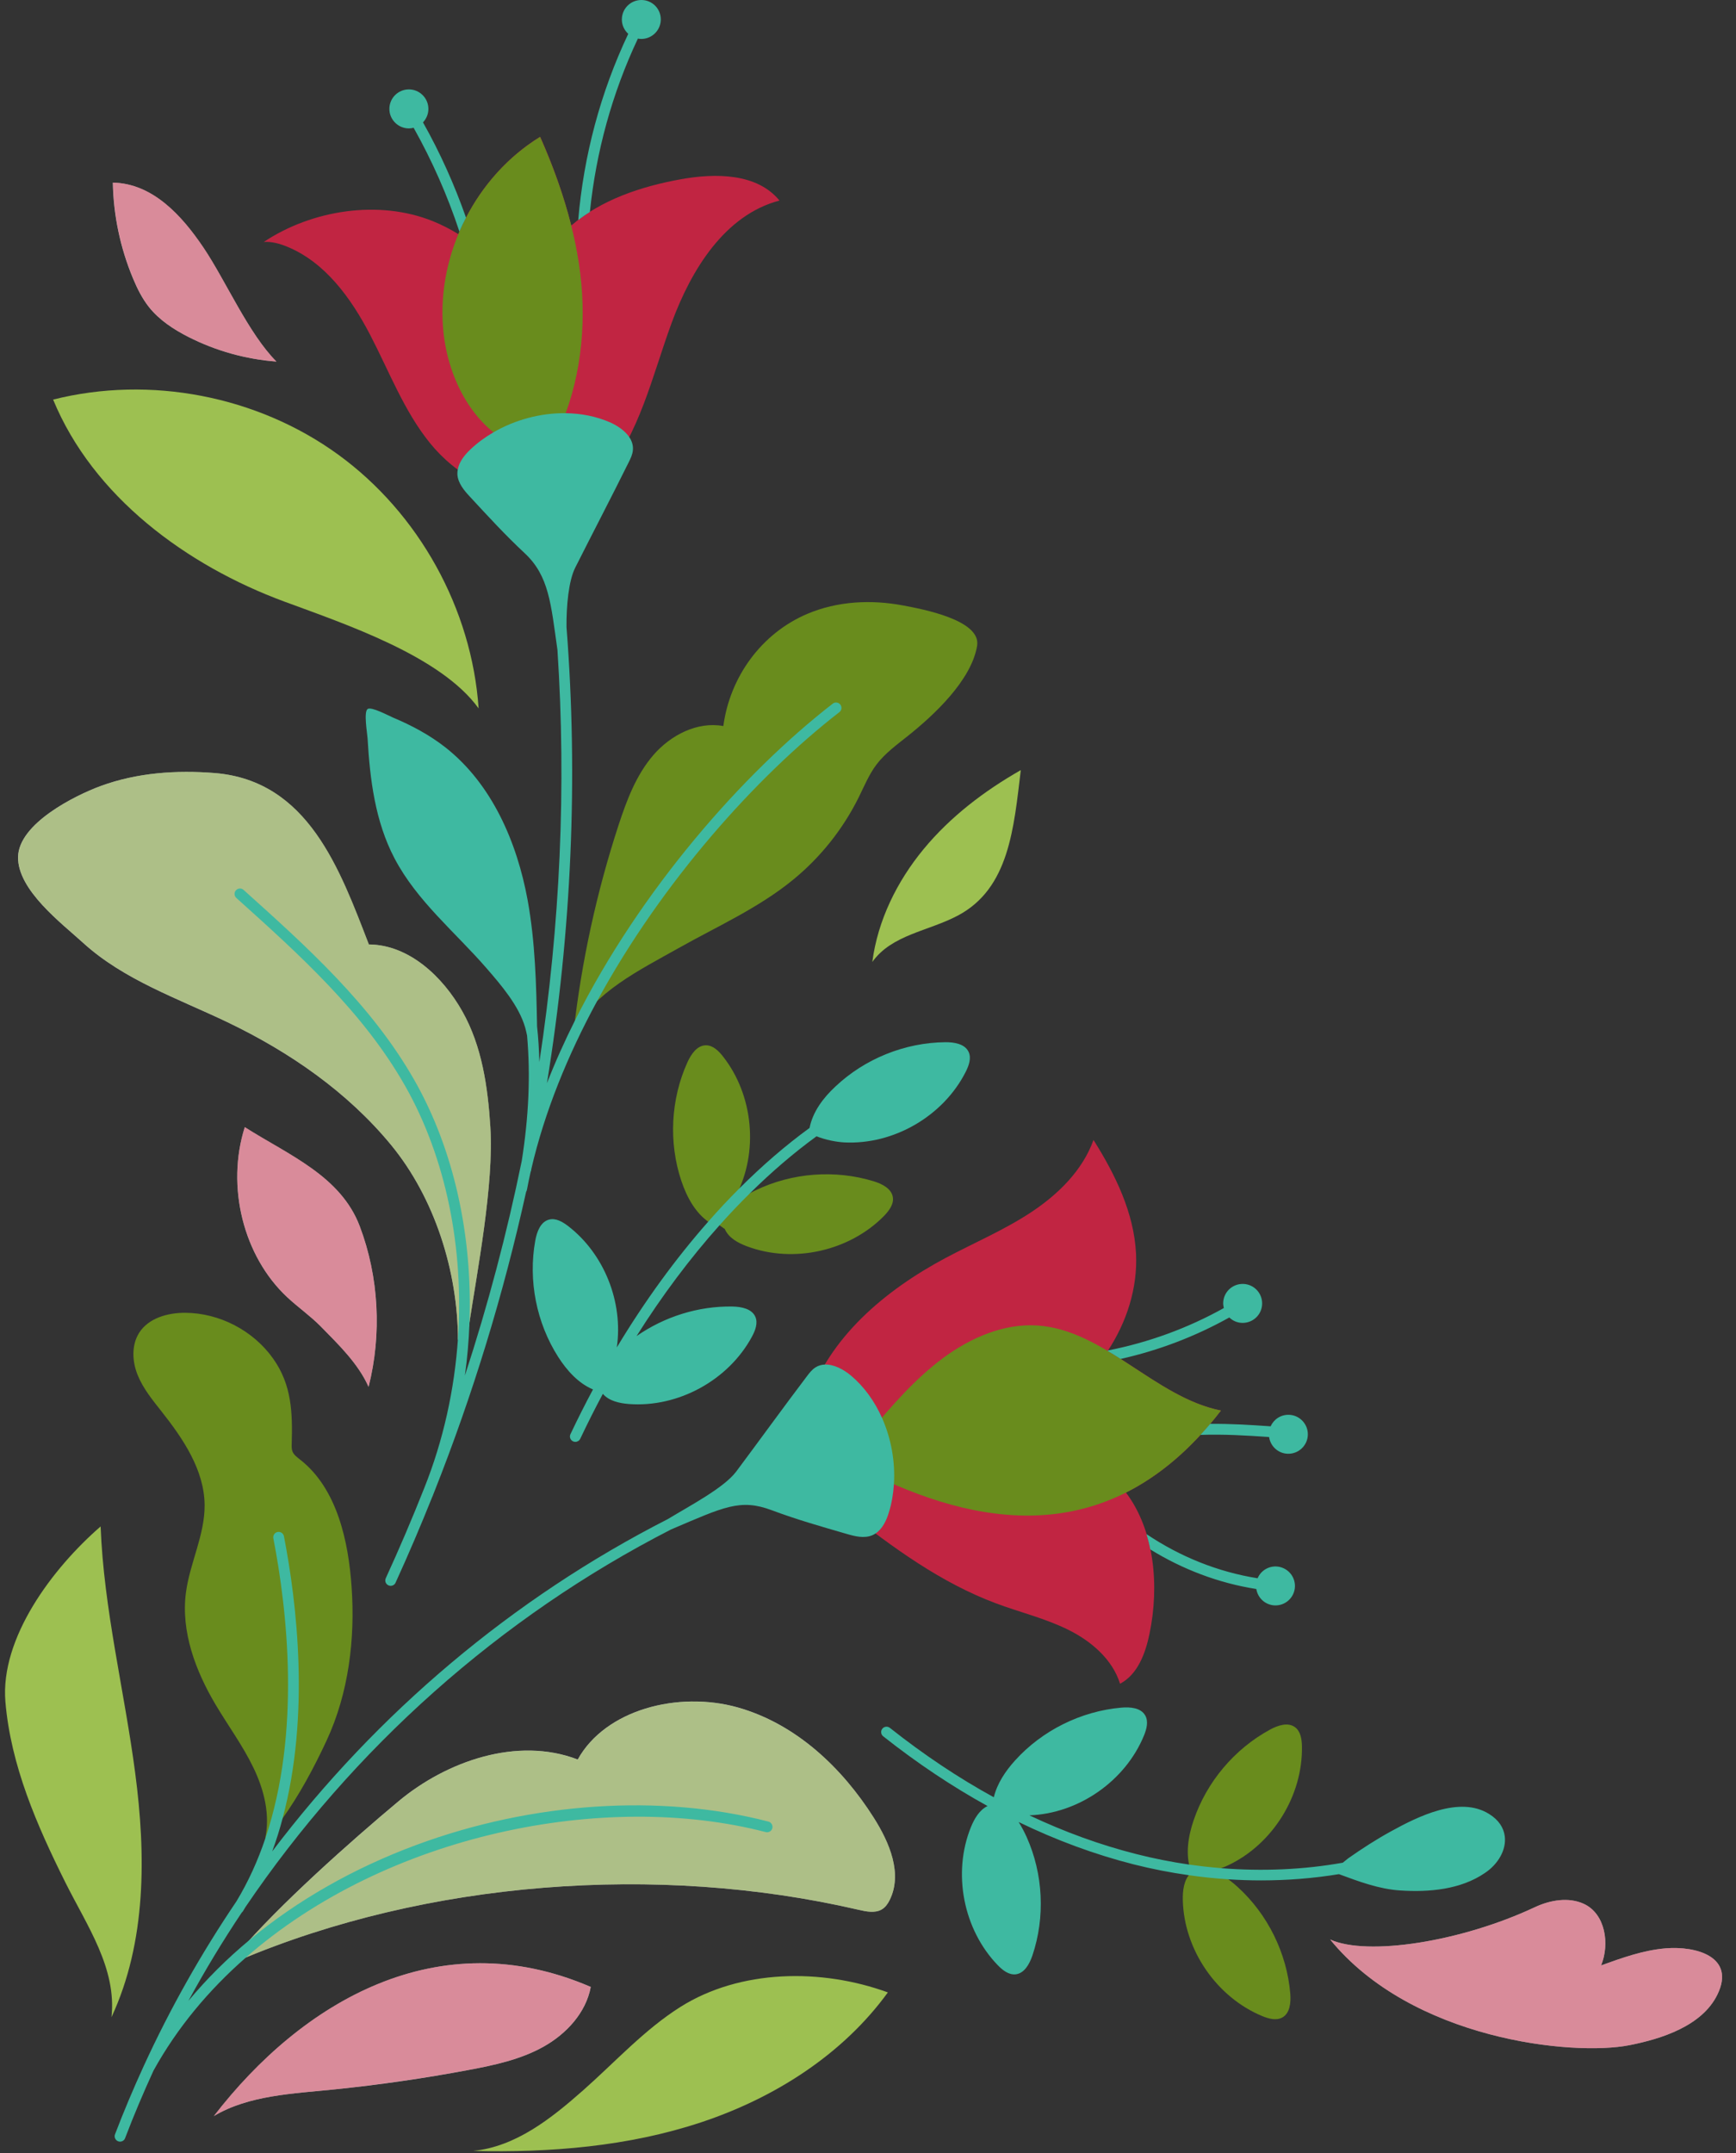
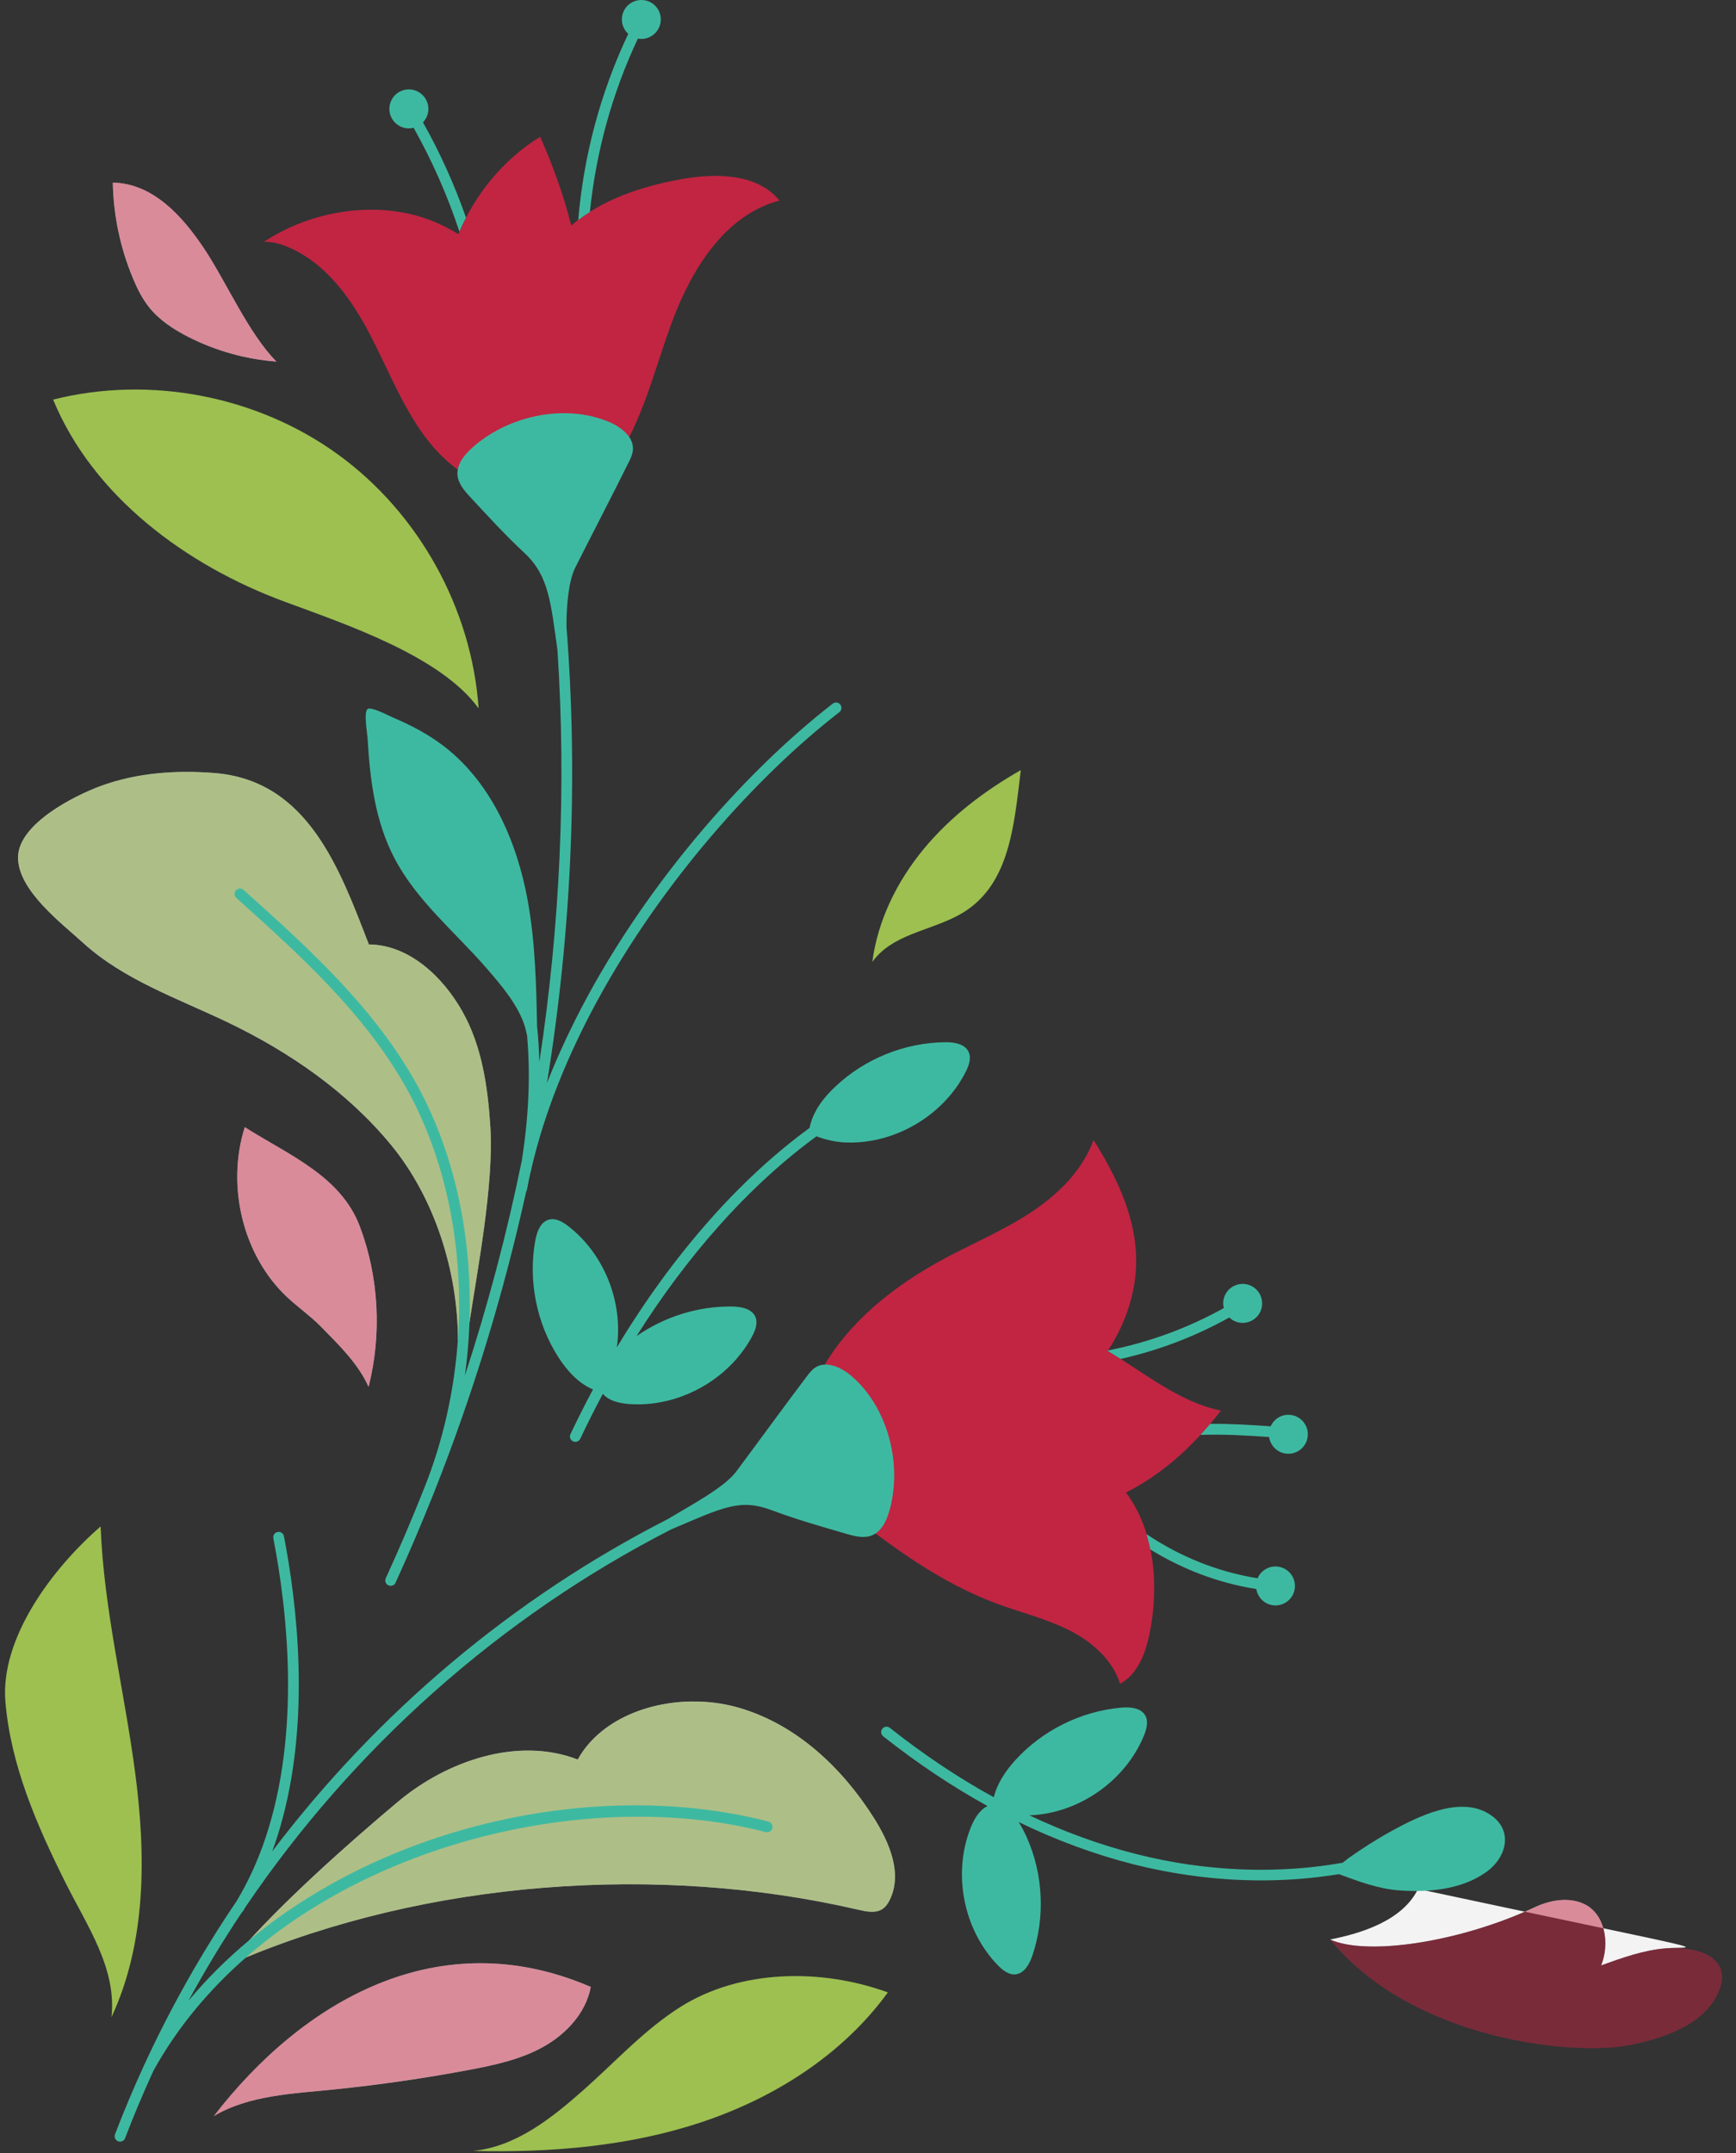
<svg xmlns="http://www.w3.org/2000/svg" fill="#000000" height="299.1" preserveAspectRatio="xMidYMid meet" version="1" viewBox="-0.7 0.0 241.2 299.1" width="241.2" zoomAndPan="magnify">
  <rect x="-0.7" y="0.0" width="241.2" height="299.1" fill="#333333" stroke="none" />
  <g id="change1_1">
-     <path d="M120.68,252.48c2.23,3.51,4.04,7.82,2.23,11.47c-0.25,0.51-0.59,1.01-1.11,1.31 c-0.93,0.54-2.15,0.29-3.22,0.04c-27.99-6.5-60.04-3.99-86.01,7l-0.15-1.03c5.51-6.51,15.61-15.5,22.26-21.05 c6.65-5.55,16.49-9.03,24.89-5.79c3.84-6.94,13.96-9.55,22.19-7.25C109.98,239.49,116.36,245.67,120.68,252.48z M53.65,159.07 c6.06,7.38,9.25,17.53,9.28,27.07l1.49-1.77c1.2-7.88,3.52-19.86,3.01-27.82c-0.35-5.54-1.16-11.21-3.89-16.05 c-2.72-4.84-7.43-9.26-12.99-9.3c-4.02-10.38-8.41-22.75-21.41-23.81c-5.33-0.43-10.8-0.05-15.82,1.79 c-3.68,1.35-11.43,5.25-11.51,9.87c-0.08,4.6,6.07,9.22,9.04,11.93c5.67,5.16,13.16,7.72,20.07,11.03 C39.54,146.14,47.59,151.7,53.65,159.07z M33.31,156.58c-2.62,8.24-0.2,17.94,5.9,23.63c1.51,1.41,3.2,2.58,4.65,4.05 c2.44,2.49,5.21,5.15,6.65,8.4c1.86-7.34,1.43-15.29-1.22-22.3C46.64,163.35,39.42,160.46,33.31,156.58z M20,42.66 c1.45,1.82,3.45,3.12,5.52,4.17c3.79,1.92,7.96,3.08,12.19,3.4c-3.89-3.9-7.04-11.22-10.11-15.79s-7.12-8.96-12.62-9.07 c0.08,4.55,1.04,9.08,2.79,13.28C18.36,40.07,19.05,41.46,20,42.66z M29.01,293.96c4.85-2.91,11.07-3.12,16.7-3.7 c6.26-0.64,12.49-1.54,18.67-2.7c3.59-0.67,7.23-1.45,10.42-3.23c3.19-1.78,5.91-4.72,6.58-8.31 C60.16,266.86,41.26,278.08,29.01,293.96z M230.7,270.66c-3.08,0.26-6.03,1.32-8.94,2.37c1.23-3.03,0.57-7.18-2.4-8.55 c-2.11-0.98-4.69-0.53-6.8,0.46c-10.25,4.81-23.26,6.84-28.45,4.49c11.34,13.92,33.69,16.24,41.59,14.68 c4.4-0.87,10.07-2.64,12.21-7.02C240.48,271.84,234.98,270.3,230.7,270.66z" fill="#f3f3f3" />
+     <path d="M120.68,252.48c2.23,3.51,4.04,7.82,2.23,11.47c-0.25,0.51-0.59,1.01-1.11,1.31 c-0.93,0.54-2.15,0.29-3.22,0.04c-27.99-6.5-60.04-3.99-86.01,7l-0.15-1.03c5.51-6.51,15.61-15.5,22.26-21.05 c6.65-5.55,16.49-9.03,24.89-5.79c3.84-6.94,13.96-9.55,22.19-7.25C109.98,239.49,116.36,245.67,120.68,252.48z M53.65,159.07 c6.06,7.38,9.25,17.53,9.28,27.07l1.49-1.77c1.2-7.88,3.52-19.86,3.01-27.82c-0.35-5.54-1.16-11.21-3.89-16.05 c-2.72-4.84-7.43-9.26-12.99-9.3c-4.02-10.38-8.41-22.75-21.41-23.81c-5.33-0.43-10.8-0.05-15.82,1.79 c-3.68,1.35-11.43,5.25-11.51,9.87c-0.08,4.6,6.07,9.22,9.04,11.93c5.67,5.16,13.16,7.72,20.07,11.03 C39.54,146.14,47.59,151.7,53.65,159.07z M33.31,156.58c-2.62,8.24-0.2,17.94,5.9,23.63c1.51,1.41,3.2,2.58,4.65,4.05 c2.44,2.49,5.21,5.15,6.65,8.4c1.86-7.34,1.43-15.29-1.22-22.3C46.64,163.35,39.42,160.46,33.31,156.58z M20,42.66 c1.45,1.82,3.45,3.12,5.52,4.17c3.79,1.92,7.96,3.08,12.19,3.4c-3.89-3.9-7.04-11.22-10.11-15.79s-7.12-8.96-12.62-9.07 c0.08,4.55,1.04,9.08,2.79,13.28C18.36,40.07,19.05,41.46,20,42.66z M29.01,293.96c4.85-2.91,11.07-3.12,16.7-3.7 c6.26-0.64,12.49-1.54,18.67-2.7c3.59-0.67,7.23-1.45,10.42-3.23c3.19-1.78,5.91-4.72,6.58-8.31 C60.16,266.86,41.26,278.08,29.01,293.96z M230.7,270.66c-3.08,0.26-6.03,1.32-8.94,2.37c1.23-3.03,0.57-7.18-2.4-8.55 c-2.11-0.98-4.69-0.53-6.8,0.46c-10.25,4.81-23.26,6.84-28.45,4.49c4.4-0.87,10.07-2.64,12.21-7.02C240.48,271.84,234.98,270.3,230.7,270.66z" fill="#f3f3f3" />
  </g>
  <g id="change2_1">
    <path d="M62.93,186.14c-0.03-9.55-3.22-19.7-9.28-27.07s-14.11-12.94-22.72-17.06 c-6.91-3.32-14.4-5.87-20.07-11.03c-2.98-2.71-9.12-7.33-9.04-11.93c0.08-4.62,7.83-8.52,11.51-9.87 c5.02-1.84,10.49-2.23,15.82-1.79c13,1.06,17.39,13.43,21.41,23.81c5.55,0.04,10.26,4.46,12.99,9.3c2.72,4.84,3.54,10.51,3.89,16.05 c0.5,7.96-1.81,19.94-3.01,27.82 M32.57,272.3c25.97-10.99,58.02-13.51,86.01-7c1.08,0.25,2.29,0.5,3.22-0.04 c0.52-0.3,0.86-0.8,1.11-1.31c1.81-3.65,0-7.97-2.23-11.47c-4.32-6.81-10.7-12.98-18.92-15.29s-18.35,0.31-22.19,7.25 c-8.4-3.24-18.24,0.23-24.89,5.79c-6.65,5.55-16.75,14.54-22.26,21.05" fill="#698c1d" opacity="0.5" />
  </g>
  <g id="change3_1">
    <path d="M81.37,276.02c-0.67,3.59-3.39,6.54-6.58,8.31c-3.19,1.78-6.83,2.56-10.42,3.23 c-6.18,1.15-12.41,2.05-18.67,2.7c-5.63,0.58-11.84,0.79-16.7,3.7C41.26,278.08,60.16,266.86,81.37,276.02z M27.61,34.44 c-3.07-4.57-7.12-8.96-12.62-9.07c0.08,4.55,1.04,9.08,2.79,13.28c0.59,1.42,1.28,2.8,2.23,4.01c1.45,1.82,3.45,3.12,5.52,4.17 c3.79,1.92,7.96,3.08,12.19,3.4C33.82,46.34,30.68,39.02,27.61,34.44z M39.21,180.21c1.51,1.41,3.2,2.58,4.65,4.05 c2.44,2.49,5.21,5.15,6.65,8.4c1.86-7.34,1.43-15.29-1.22-22.3c-2.65-7.01-9.87-9.91-15.98-13.79 C30.69,164.81,33.12,174.52,39.21,180.21z M230.7,270.66c-3.08,0.26-6.03,1.32-8.94,2.37c1.23-3.03,0.57-7.18-2.4-8.55 c-2.11-0.98-4.69-0.53-6.8,0.46c-10.25,4.81-23.26,6.84-28.45,4.49c11.34,13.92,33.69,16.24,41.59,14.68 c4.4-0.87,10.07-2.64,12.21-7.02C240.48,271.84,234.98,270.3,230.7,270.66z" fill="#c12542" opacity="0.5" />
  </g>
  <g id="change3_2">
    <path d="M107.6,27.86c-7.6,2-12.27,9.62-14.98,16.99c-2.71,7.38-4.43,15.41-9.5,21.42l-9.09,0.08l-0.04,1.78 c-5.6,1.22-11.34-2.12-14.95-6.58c-3.61-4.46-5.66-9.94-8.31-15.03c-2.65-5.09-6.24-10.09-11.56-12.26 c-1.02-0.42-2.12-0.72-3.22-0.65c6.71-4.46,16-5.9,23.48-2.89c1.24,0.5,2.43,1.11,3.56,1.81c2.29-5.54,6.25-10.39,11.36-13.53 c1.75,3.93,3.25,8.09,4.32,12.33c4.18-3.59,9.71-5.43,15.18-6.42C98.69,24.03,104.48,24.04,107.6,27.86z M168.94,195.95 c-5.73-1.14-10.6-5.22-15.73-8.28c2.64-4.02,4.16-8.72,3.93-13.52c-0.28-5.68-2.88-10.98-5.91-15.79c-1.52,4.23-4.9,7.55-8.65,10.03 c-3.75,2.48-7.91,4.24-11.88,6.35c-8.41,4.48-16.34,11.1-19.22,20.18l8.68,5.23l0.86,4.9c0.33,0.16,0.67,0.31,1,0.47 c-0.06,0.06-0.13,0.12-0.18,0.19l-4.97,4.18c6.45,5.07,13.17,10,20.86,12.86c3.33,1.24,6.83,2.08,10.01,3.66s6.12,4.09,7.18,7.49 c2.47-1.3,3.54-4.25,4.1-6.98c1.38-6.66,0.68-14.32-3.28-19.58C160.31,205.04,164.76,201.37,168.94,195.95z" fill="#c12542" />
  </g>
  <g id="change2_2">
-     <path d="M178.57,276.94c0.1,1.23-0.03,2.72-1.1,3.32c-0.84,0.47-1.88,0.18-2.77-0.18 c-6.37-2.63-10.89-9.22-11.06-16.11c-0.03-1.35,0.14-2.82,1.09-3.77l0.07-0.32l-0.05,0.01c-0.77-2.25-0.38-4.75,0.39-7.01 c1.8-5.33,5.68-9.93,10.62-12.61c1.09-0.59,2.5-1.07,3.49-0.32c0.76,0.58,0.92,1.65,0.94,2.61c0.15,6.89-4.08,13.68-10.32,16.59 c-0.62,0.29-1.29,0.54-1.97,0.66c1.23,0.59,2.37,1.42,3.38,2.34C175.44,265.94,178.1,271.33,178.57,276.94z M101.52,166.18 c3.22-6.09,2.48-14.06-1.8-19.46c-0.59-0.75-1.37-1.51-2.33-1.51c-1.24,0-2.07,1.24-2.58,2.36c-2.32,5.12-2.63,11.13-0.85,16.46 c0.76,2.26,1.95,4.49,3.93,5.82l0.84-0.92C100.02,168.57,100.89,167.37,101.52,166.18z M123.36,166.36 c-0.16-1.23-1.49-1.9-2.67-2.26c-5.38-1.65-11.37-1.19-16.44,1.27c-2.15,1.04-4.2,2.51-5.27,4.64l1.02,0.72 c0.54,1.24,1.84,1.94,3.1,2.41c6.45,2.41,14.26,0.66,19.07-4.27C122.83,168.17,123.48,167.31,123.36,166.36z M80.18,40.85 c-0.44-7.47-2.8-15-5.84-21.83c-8.87,5.44-14.29,16.06-13.49,26.43c0.51,6.68,3.85,13.54,9.89,16.44l4.8,0.61 C79.24,55.99,80.62,48.32,80.18,40.85z M168.94,195.95c-9.19-1.84-16.18-11.22-25.54-11.82c-4.57-0.29-9.16,1.64-13.05,4.51 c-3.89,2.88-7.19,6.67-10.37,10.5l1.03,5.91C136.54,212.49,154.4,214.84,168.94,195.95z M109.48,122.22 c3.81-3.11,6.94-7.04,9.12-11.44c0.77-1.55,1.43-3.18,2.47-4.56c1.19-1.57,2.82-2.75,4.36-3.98c3.59-2.86,8.84-7.72,9.63-12.53 c0.59-3.59-7.68-5.11-10.28-5.6c-4.44-0.84-9.13-0.61-13.32,1.17c-6.36,2.7-10.74,8.74-11.66,15.58c-3.61-0.66-7.31,1.25-9.71,4.02 s-3.72,6.3-4.86,9.78c-3.03,9.28-5.12,18.86-6.22,28.56c2.95-5.45,9.15-8.46,14.55-11.5C98.95,128.69,104.69,126.14,109.48,122.22z M40.98,202.75c-0.4-0.32-0.85-0.63-1.04-1.11c-0.13-0.33-0.12-0.69-0.11-1.04c0.12-4.32,0.03-8.2-2.59-11.88 c-2.76-3.89-7.45-6.33-12.22-6.35c-2.42-0.01-5.08,0.73-6.38,2.77c-1.09,1.71-0.98,3.98-0.22,5.86c0.76,1.89,2.07,3.48,3.33,5.08 c3.01,3.81,5.93,8.13,5.98,12.98c0.04,4.17-2.06,8.07-2.6,12.21c-0.7,5.41,1.34,10.84,4.13,15.54c1.74,2.93,3.78,5.69,5.26,8.77 c1.48,3.07,2.36,6.58,1.6,9.91c0.16-0.71,1.88-2.11,2.33-2.73c2.43-3.37,4.49-7.23,6.23-10.97c3.07-6.61,3.98-14.13,3.47-21.36 C47.72,214.24,46.19,206.81,40.98,202.75z" fill="#698c1d" />
-   </g>
+     </g>
  <g id="change4_1">
    <path d="M155,188.78c-0.6-0.38-1.19-0.75-1.8-1.11c0.01-0.02,0.03-0.05,0.05-0.07c5.63-1.11,11.07-3.09,16.09-5.89 c-0.06-0.24-0.1-0.48-0.09-0.74c0.05-1.49,1.3-2.66,2.8-2.61c1.49,0.05,2.66,1.3,2.61,2.8s-1.3,2.66-2.8,2.61 c-0.69-0.02-1.3-0.31-1.76-0.75C165.37,185.66,160.28,187.6,155,188.78z M166.09,199.33c3.23-0.11,6.47,0.08,9.54,0.3 c0.18,1.27,1.25,2.28,2.58,2.32c1.49,0.05,2.75-1.12,2.8-2.61c0.05-1.49-1.12-2.75-2.61-2.8c-1.13-0.04-2.12,0.62-2.56,1.6 c-2.71-0.19-5.54-0.37-8.4-0.34C166.99,198.32,166.54,198.84,166.09,199.33z M81.26,29.44c0.85-8.32,3.09-16.5,6.67-24.08 c0.15,0.03,0.31,0.05,0.47,0.05c1.49,0,2.71-1.21,2.71-2.71S89.91,0,88.41,0s-2.71,1.21-2.71,2.71c0,0.79,0.35,1.5,0.89,1.99 c-3.85,8.12-6.2,16.93-6.95,25.87C80.17,30.17,80.7,29.79,81.26,29.44z M111.78,156.69c-3.32,2.42-6.57,5.22-9.73,8.38 c-1.48,1.47-2.93,3.02-4.35,4.64c-4.55,5.16-8.83,11.04-12.7,17.47c0.91-6.28-1.74-13-6.78-16.87c-0.76-0.58-1.7-1.13-2.62-0.89 c-1.2,0.3-1.71,1.7-1.93,2.92c-1,5.54,0.16,11.43,3.19,16.17c1.21,1.88,2.78,3.64,4.83,4.51c-1.09,2.03-2.13,4.1-3.13,6.21 c-0.18,0.37-0.02,0.82,0.36,1c0.1,0.05,0.21,0.07,0.32,0.07c0.28,0,0.55-0.16,0.68-0.43c1-2.12,2.05-4.2,3.14-6.24 c0.86,0.99,2.27,1.3,3.59,1.41c6.87,0.53,13.88-3.31,17.14-9.38c0.45-0.84,0.84-1.86,0.46-2.73c-0.49-1.13-1.96-1.41-3.2-1.43 c-4.72-0.08-9.44,1.41-13.31,4.11c3.56-5.65,7.44-10.82,11.53-15.4c1.38-1.55,2.79-3.03,4.22-4.44c3.01-2.97,6.11-5.63,9.26-7.92 c1.25,0.51,2.76,0.79,3.85,0.85c6.88,0.35,13.79-3.67,16.89-9.83c0.43-0.86,0.79-1.88,0.39-2.74c-0.52-1.12-2-1.36-3.23-1.35 c-5.63,0.05-11.2,2.3-15.29,6.17C113.68,152.51,112.22,154.45,111.78,156.69z M55.57,150.82c5.72,10.06,8.2,22.6,7.36,35.11 c-0.48,7.1-2.04,14.19-4.69,20.8c-1.67,4.22-3.45,8.39-5.34,12.51c-0.17,0.38-0.01,0.82,0.37,0.99c0.1,0.05,0.21,0.07,0.31,0.07 c0.28,0,0.56-0.16,0.68-0.44c1.8-3.94,3.5-7.93,5.11-11.95c0.01-0.03,0.03-0.05,0.04-0.07c0.07-0.18,0.13-0.37,0.21-0.55 c5.37-13.54,9.64-27.52,12.78-41.73c0.05-0.08,0.09-0.17,0.11-0.27c0.16-0.84,0.33-1.68,0.52-2.52c0.02-0.05,0.05-0.1,0.06-0.16 c0.01-0.07,0.02-0.14,0.03-0.21c1.83-7.91,5.05-15.8,9.13-23.31c8.98-16.52,22.1-31.2,33.67-40.16c0.33-0.25,0.39-0.73,0.13-1.05 c-0.25-0.33-0.72-0.39-1.05-0.13c-12.47,9.66-26.73,25.89-35.8,43.98c-1.44,2.88-2.76,5.8-3.91,8.75 c3.42-21.05,4.36-42.41,2.72-63.37c-0.03-2.9,0.29-6.42,1.21-8.25c2.46-4.88,4.99-9.72,7.42-14.62c0.27-0.54,0.54-1.09,0.59-1.69 c0.07-0.67-0.14-1.29-0.5-1.83c-0.61-0.9-1.67-1.61-2.7-2.06c-1.91-0.83-4-1.23-6.12-1.26c-3.48-0.05-7.04,0.91-10.04,2.65 c-1.17,0.68-2.26,1.48-3.22,2.39c-0.81,0.77-1.57,1.73-1.75,2.8c-0.04,0.22-0.06,0.44-0.05,0.67c0.08,1.21,0.92,2.21,1.74,3.09 c2.51,2.71,4.89,5.31,7.6,7.84c3.39,3.15,3.65,7.01,4.56,13.44c1.25,18.96,0.38,38.22-2.51,57.25c-0.05-1.67-0.14-3.32-0.32-4.95 c-0.11-5.88-0.26-11.75-1.31-17.53c-1.48-8.08-4.97-16.15-11.43-21.23c-2.21-1.73-4.7-3.06-7.28-4.14c-0.55-0.23-3-1.55-3.52-1.19 c-0.58,0.4-0.05,3.38-0.01,4.08c0.33,5.7,1.05,11.55,3.75,16.68c3.12,5.94,8.43,10.24,12.76,15.23c2.03,2.34,4.52,5.23,5.39,8.27 c0.1,0.36,0.18,0.73,0.26,1.1c0.49,5.54,0.23,11.3-0.74,17.42c-2.06,10.07-4.7,20.04-7.9,29.83c0.34-2.44,0.55-4.9,0.64-7.35 c0.43-12.04-2.13-23.98-7.64-33.67c-5.96-10.49-15.01-18.61-23.75-26.46c-0.31-0.28-0.78-0.25-1.06,0.06 c-0.28,0.31-0.25,0.78,0.06,1.06C40.77,132.5,49.73,140.54,55.57,150.82z M123.5,206.19c0.2-3.13-0.38-6.38-1.67-9.26 c-1.01-2.26-2.46-4.3-4.31-5.85c-1.02-0.85-2.37-1.57-3.62-1.52c-0.45,0.02-0.89,0.13-1.29,0.39c-0.51,0.32-0.88,0.81-1.24,1.29 c-3.3,4.36-6.5,8.79-9.77,13.17c-1.69,2.27-6.44,4.75-9.5,6.61c-21.6,11.02-40.42,26.95-54.98,46.17c0.56-1.51,1.04-3.05,1.45-4.61 c3.82-14.28,1.99-29.84,0.18-39.17c-0.08-0.41-0.48-0.67-0.88-0.59c-0.41,0.08-0.67,0.47-0.59,0.88c1.92,9.89,3.87,26.91-1.12,41.7 c-1.02,3.03-2.34,5.97-4.01,8.73c-4.89,7.23-9.2,14.86-12.86,22.83c0,0,0,0.01-0.01,0.01c0,0,0,0.01,0,0.01 c-1.43,3.12-2.77,6.29-4,9.51c-0.15,0.39,0.05,0.82,0.43,0.97c0.09,0.03,0.18,0.05,0.27,0.05c0.3,0,0.59-0.18,0.7-0.48 c1.21-3.18,2.54-6.31,3.95-9.39c3.3-5.97,7.68-11.19,12.78-15.66c19.58-17.19,49.93-23.28,72.29-17.47c0.4,0.1,0.81-0.14,0.91-0.54 s-0.14-0.81-0.54-0.92c-14.97-3.89-32.78-2.72-48.86,3.22c-8.8,3.25-16.64,7.75-23.2,13.19c-3.16,2.62-6.01,5.46-8.53,8.49 c2.29-4.21,4.77-8.31,7.42-12.28c0.05-0.04,0.11-0.08,0.14-0.14c0.12-0.2,0.24-0.4,0.36-0.6c14.93-22.04,35.32-40.26,59.13-52.46 c7.36-3.13,9.6-4.32,14.01-2.67c3.47,1.3,6.86,2.26,10.41,3.29c1.16,0.34,2.43,0.65,3.55,0.18c0.16-0.07,0.3-0.15,0.44-0.24 c0.96-0.63,1.52-1.8,1.86-2.93C123.19,208.86,123.41,207.54,123.5,206.19z M56.12,17.84c0.23,0,0.44-0.04,0.65-0.09 c2.57,4.58,4.71,9.42,6.36,14.42c0.28-0.66,0.59-1.3,0.92-1.93c-1.61-4.58-3.6-9.02-5.98-13.24c0.46-0.49,0.75-1.14,0.75-1.87 c0-1.49-1.21-2.71-2.71-2.71s-2.71,1.21-2.71,2.71S54.63,17.84,56.12,17.84z M174.07,219.16c-0.01,0.03-0.02,0.06-0.03,0.09 c-5.54-0.88-10.82-3.02-15.45-6.14c0.21,0.7,0.39,1.41,0.53,2.13c4.48,2.77,9.5,4.68,14.73,5.5c0.14,0.85,0.68,1.63,1.51,2.02 c1.35,0.64,2.96,0.06,3.6-1.29c0.64-1.35,0.06-2.96-1.29-3.6C176.32,217.23,174.71,217.8,174.07,219.16z M208.37,255.07 c-0.15-1.14-0.81-2.23-2.16-3.07c-4.1-2.58-9.95,0.37-13.64,2.4c-2.06,1.13-4.04,2.41-5.96,3.76c-0.1,0.07-0.39,0.32-0.74,0.6 c-5.45,0.97-11.15,1.22-16.91,0.76c-0.81-0.07-1.62-0.15-2.43-0.24c-0.52-0.06-1.03-0.13-1.55-0.2c-0.16-0.02-0.32-0.04-0.48-0.06 c-2.45-0.36-4.9-0.84-7.33-1.46c-5.01-1.27-9.96-3.07-14.85-5.38c6.84-0.24,13.34-4.77,15.93-11.1c0.36-0.89,0.64-1.93,0.17-2.77 c-0.61-1.08-2.09-1.2-3.33-1.09c-5.6,0.49-10.99,3.17-14.76,7.34c-1.33,1.47-2.49,3.2-2.95,5.11c-4.91-2.69-9.73-5.91-14.44-9.64 c-0.33-0.26-0.8-0.2-1.05,0.12c-0.26,0.32-0.2,0.8,0.12,1.05c4.73,3.74,9.57,6.97,14.5,9.69c-1.13,0.55-1.83,1.75-2.31,2.93 c-2.59,6.38-1.06,14.23,3.73,19.18c0.67,0.69,1.51,1.36,2.47,1.27c1.23-0.13,1.94-1.44,2.34-2.61c1.8-5.33,1.51-11.33-0.8-16.47 c-0.32-0.71-0.69-1.41-1.11-2.08c5.24,2.54,10.58,4.51,15.97,5.88c2.53,0.64,5.09,1.14,7.64,1.5c1.86,0.27,3.71,0.46,5.56,0.58 c1.51,0.1,3.02,0.15,4.52,0.15c3.67,0,7.29-0.29,10.81-0.87c2.79,1.03,5.57,2.08,8.54,2.27c3.96,0.26,8.37-0.12,11.74-2.43 C207.46,258.96,208.62,256.95,208.37,255.07z" fill="#3eb9a1" />
  </g>
  <g id="change5_1">
    <path d="M65.8,98.41c-5.26-7.29-18.54-11.71-26.97-14.83C25.17,78.54,12.23,68.97,6.68,55.51 c13.46-3.39,28.36-0.52,39.59,7.63C57.5,71.29,64.85,84.57,65.8,98.41z M13.28,212.05c-6.7,5.81-13.97,15.51-13.23,24.35 c0.74,8.84,4.37,17.16,8.33,25.1c3.06,6.12,7.14,11.92,6.41,18.72c4.86-10.45,4.8-22.52,3.29-33.95 C16.58,234.85,13.72,223.57,13.28,212.05z M93.83,278.8c-5.02,3.17-9.06,7.65-13.51,11.58c-4.45,3.93-9.37,7.83-15.28,8.42 c10.7,0.26,21.54-0.61,31.69-3.98s19.64-9.38,25.93-18.04C113.43,273.41,102.14,273.56,93.83,278.8z M127.64,117.94 c-3.71,4.49-6.39,9.92-7.14,15.69c2.72-3.8,7.74-4.25,11.88-6.44c7.15-3.78,7.78-12.18,8.75-20.21 C136.06,109.87,131.35,113.45,127.64,117.94z" fill="#9dc051" />
  </g>
</svg>